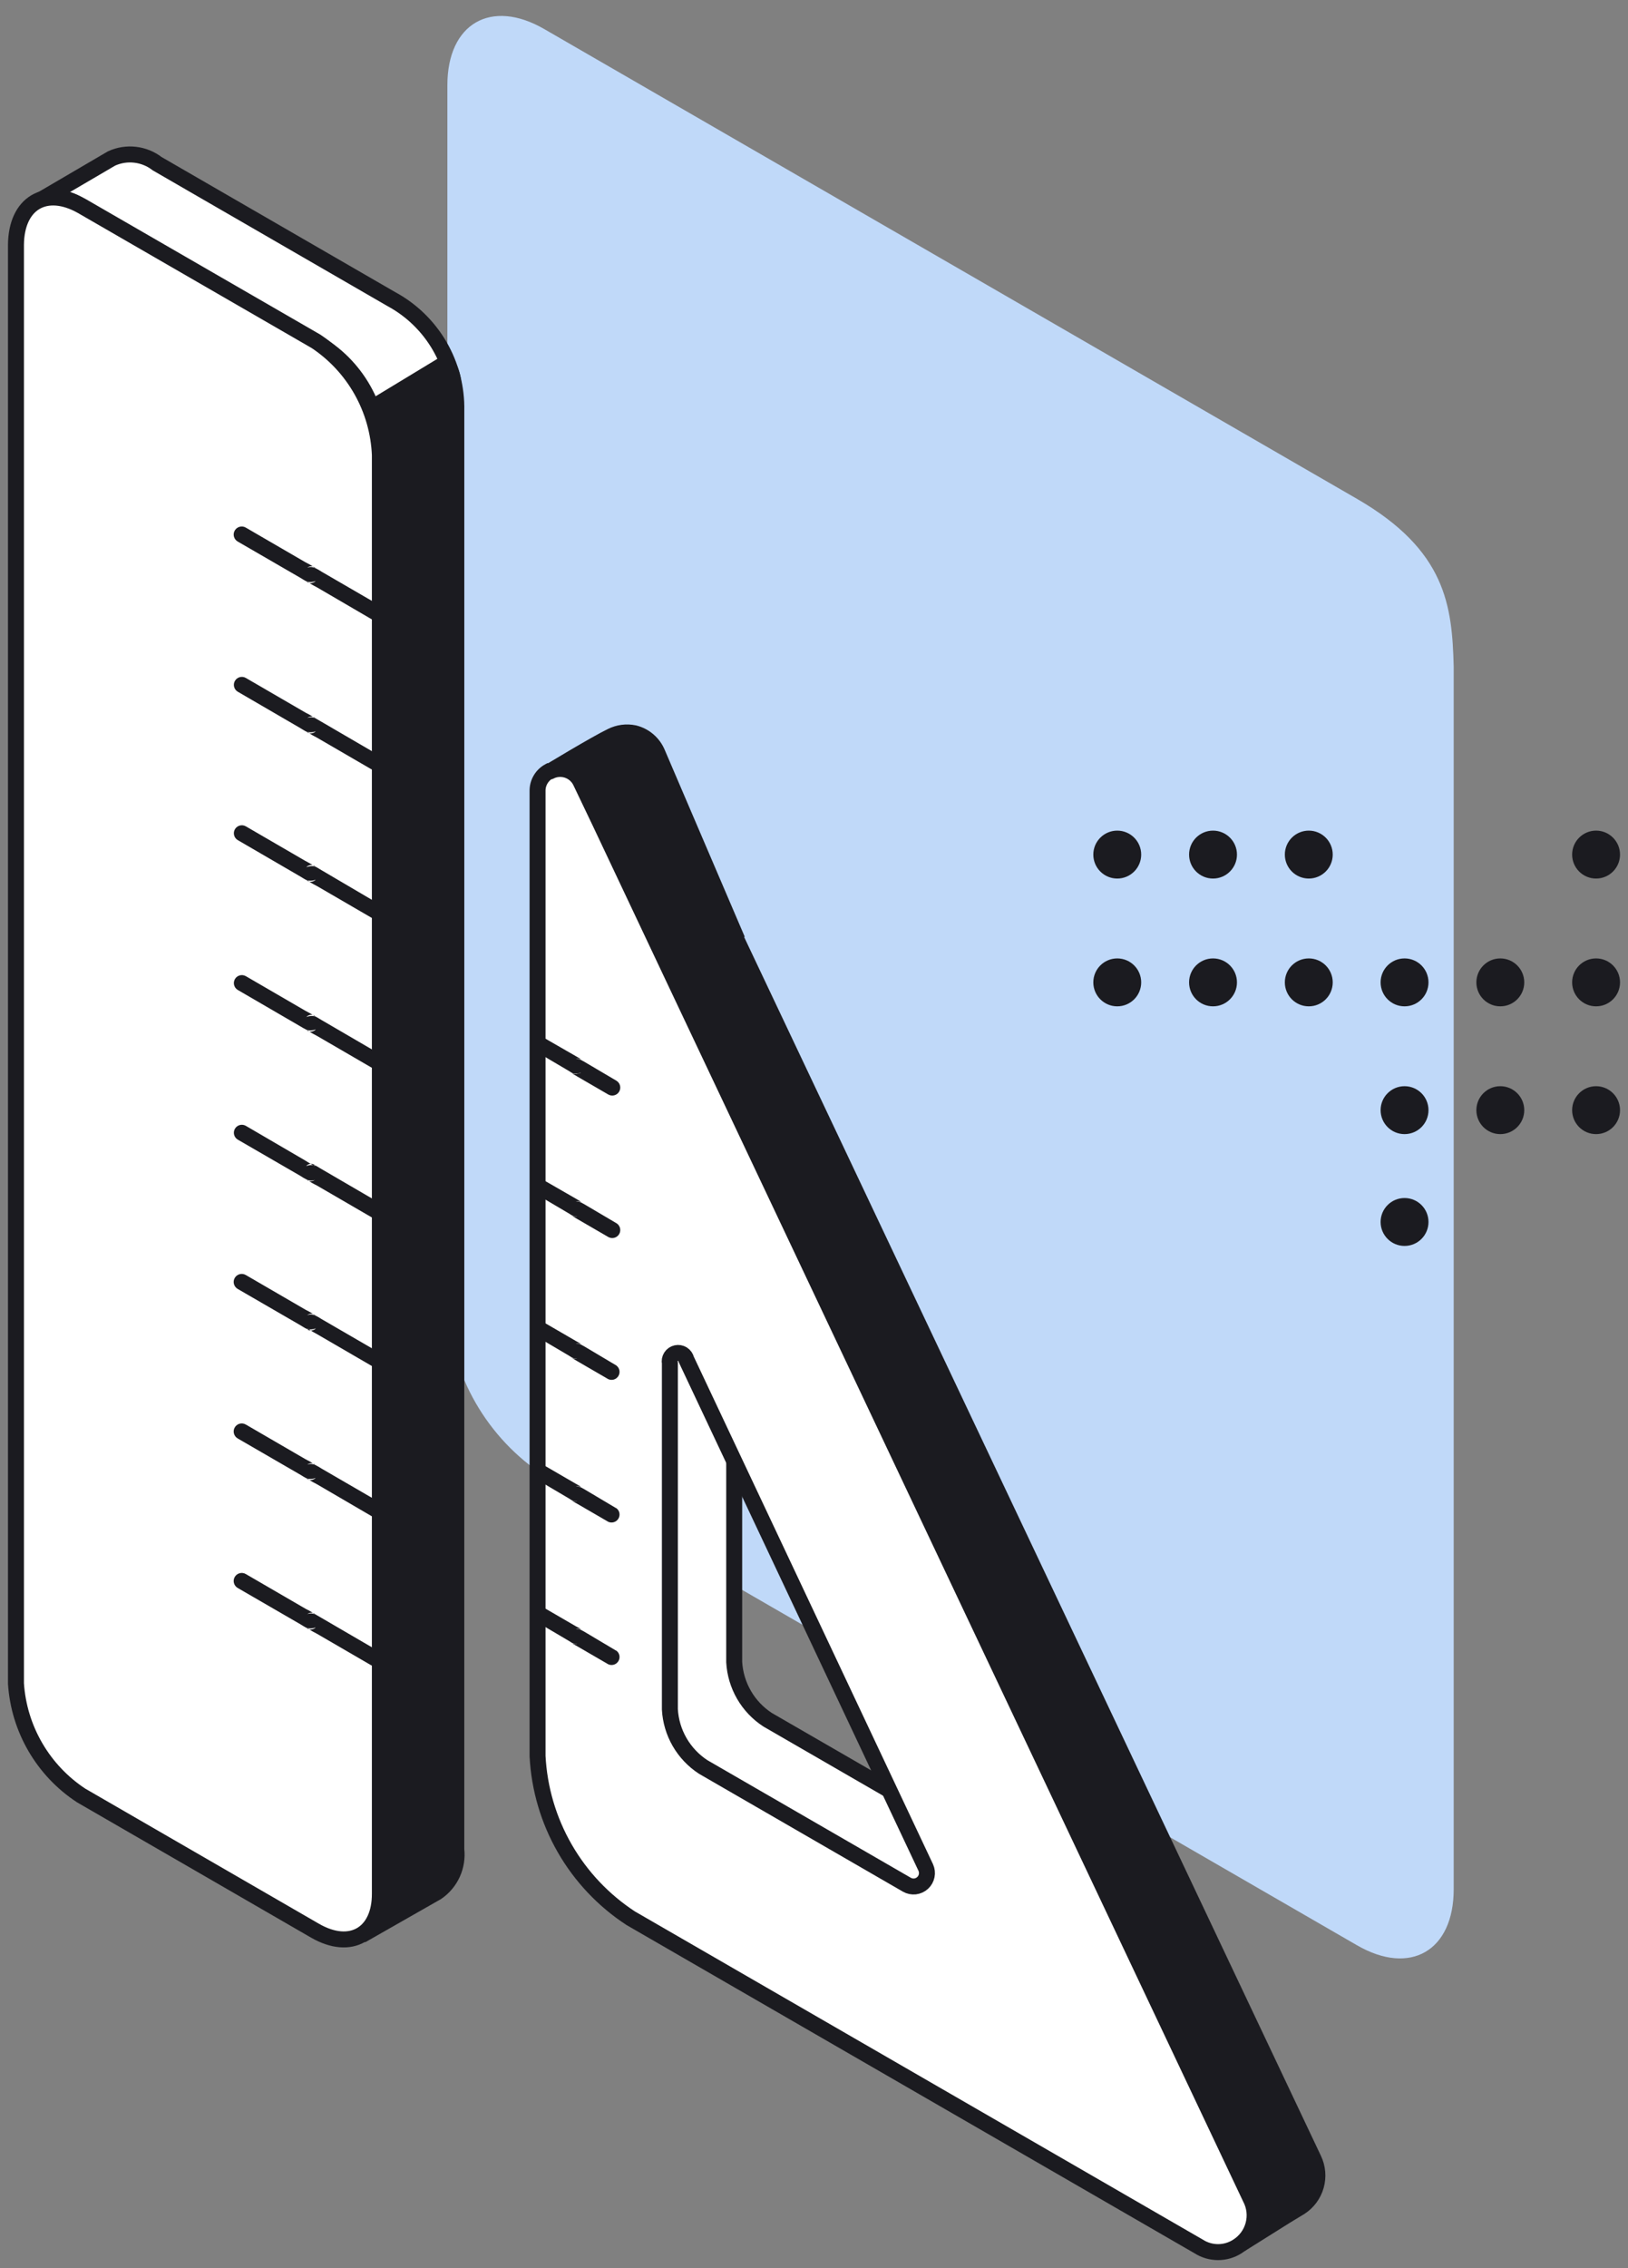
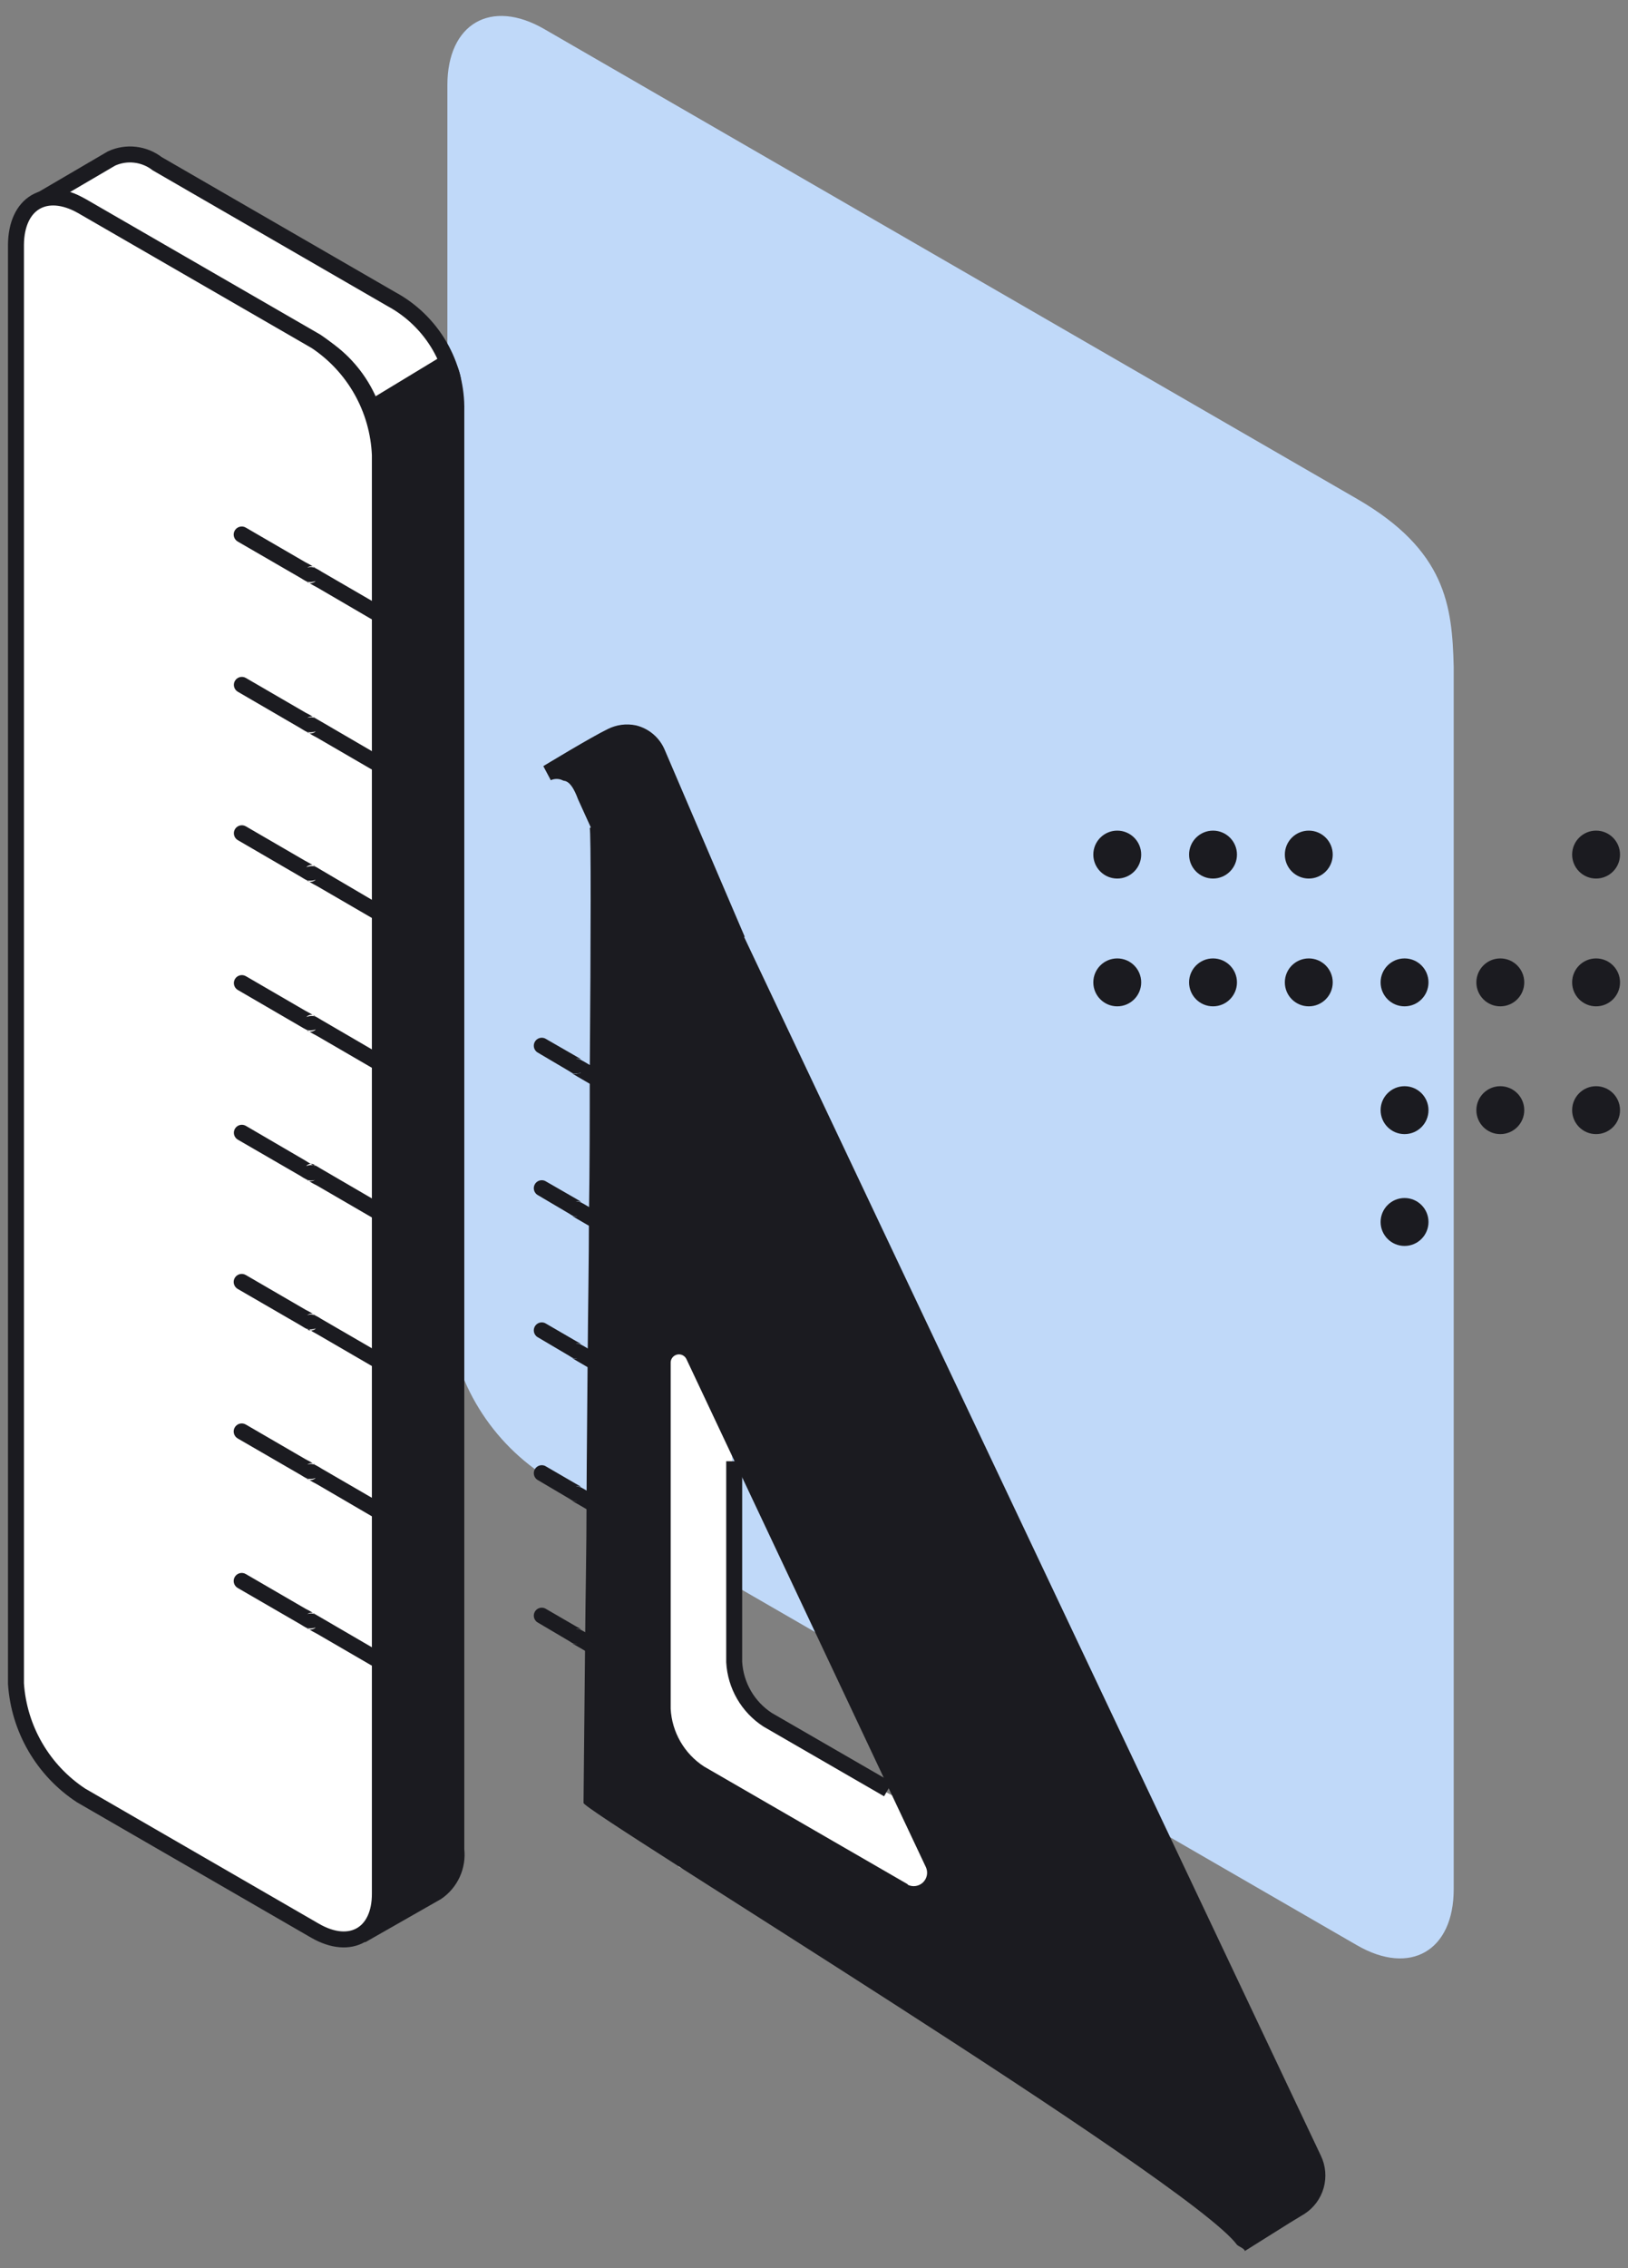
<svg xmlns="http://www.w3.org/2000/svg" width="102" height="142" viewBox="0 0 102 142" fill="none">
  <rect x="0" y="0" width="102" height="142" fill="#808080" stroke="none" />
  <g id="Warstwa_5">
    <path id="Vector" fill-rule="evenodd" clip-rule="evenodd" d="M28.03 5.33V81.87C28.149 83.975 28.76 86.022 29.814 87.847C30.869 89.673 32.337 91.225 34.1 92.38C51.79 102.58 67.33 111.57 85.02 121.78C88.36 123.71 91.08 122.13 91.08 118.27V41.74C90.98 37.93 90.61 34.46 85.02 31.23L34.1 1.82C30.76 -0.11 28.03 1.48 28.03 5.33Z" fill="#C0D9F9" />
    <g id="Group 29">
      <path id="Vector_2" d="M100 55C99.171 55 98.5 54.328 98.5 53.5C98.5 52.672 99.171 52 100 52C100.828 52 101.5 52.672 101.5 53.5C101.5 54.328 100.828 55 100 55Z" fill="#1B1B20" />
      <path id="Vector_3" d="M100 63C99.171 63 98.5 62.328 98.5 61.5C98.5 60.672 99.171 60 100 60C100.828 60 101.5 60.672 101.5 61.5C101.5 62.328 100.828 63 100 63Z" fill="#1B1B20" />
      <path id="Vector_4" d="M100 71C99.171 71 98.5 70.328 98.5 69.5C98.5 68.672 99.171 68 100 68C100.828 68 101.5 68.672 101.5 69.5C101.5 70.328 100.828 71 100 71Z" fill="#1B1B20" />
      <path id="Vector_5" d="M94 63C93.171 63 92.5 62.328 92.5 61.5C92.5 60.672 93.171 60 94 60C94.828 60 95.5 60.672 95.5 61.5C95.5 62.328 94.828 63 94 63Z" fill="#1B1B20" />
      <path id="Vector_6" d="M94 71C93.171 71 92.5 70.328 92.5 69.5C92.5 68.672 93.171 68 94 68C94.828 68 95.5 68.672 95.5 69.5C95.5 70.328 94.828 71 94 71Z" fill="#1B1B20" />
      <path id="Vector_7" d="M88 63C87.172 63 86.5 62.328 86.5 61.5C86.5 60.672 87.172 60 88 60C88.829 60 89.5 60.672 89.5 61.5C89.5 62.328 88.829 63 88 63Z" fill="#1B1B20" />
      <path id="Vector_8" d="M88 71C87.172 71 86.5 70.328 86.5 69.5C86.5 68.672 87.172 68 88 68C88.829 68 89.5 68.672 89.5 69.5C89.5 70.328 88.829 71 88 71Z" fill="#1B1B20" />
      <path id="Vector_9" d="M88 78C87.172 78 86.5 77.328 86.5 76.5C86.5 75.672 87.172 75 88 75C88.829 75 89.5 75.672 89.5 76.5C89.5 77.328 88.829 78 88 78Z" fill="#1B1B20" />
      <path id="Vector_10" d="M82 55C81.172 55 80.5 54.328 80.5 53.5C80.5 52.672 81.172 52 82 52C82.829 52 83.5 52.672 83.5 53.5C83.5 54.328 82.829 55 82 55Z" fill="#1B1B20" />
      <path id="Vector_11" d="M82 63C81.172 63 80.5 62.328 80.5 61.5C80.5 60.672 81.172 60 82 60C82.829 60 83.5 60.672 83.5 61.5C83.5 62.328 82.829 63 82 63Z" fill="#1B1B20" />
      <path id="Vector_12" d="M76 55C75.171 55 74.5 54.328 74.5 53.5C74.5 52.672 75.171 52 76 52C76.828 52 77.5 52.672 77.5 53.5C77.5 54.328 76.828 55 76 55Z" fill="#1B1B20" />
      <path id="Vector_13" d="M76 63C75.171 63 74.5 62.328 74.5 61.5C74.5 60.672 75.171 60 76 60C76.828 60 77.5 60.672 77.5 61.5C77.5 62.328 76.828 63 76 63Z" fill="#1B1B20" />
      <path id="Vector_14" d="M70 55C69.172 55 68.5 54.328 68.5 53.5C68.5 52.672 69.172 52 70 52C70.828 52 71.5 52.672 71.5 53.5C71.5 54.328 70.828 55 70 55Z" fill="#1B1B20" />
      <path id="Vector_15" d="M70 63C69.172 63 68.5 62.328 68.5 61.5C68.5 60.672 69.172 60 70 60C70.828 60 71.5 60.672 71.5 61.5C71.5 62.328 70.828 63 70 63Z" fill="#1B1B20" />
    </g>
    <path id="Vector_16" fill-rule="evenodd" clip-rule="evenodd" d="M22.63 121.16L27.37 118.46C27.797 118.167 28.136 117.764 28.35 117.294C28.565 116.824 28.648 116.304 28.59 115.79V25.72C28.621 24.291 28.256 22.881 27.536 21.645C26.816 20.41 25.769 19.398 24.51 18.72L9.85 10.25C9.449 9.94 8.97 9.746 8.466 9.688C7.962 9.629 7.452 9.71 6.99 9.92L2.24 12.7C2.691 12.458 3.203 12.353 3.712 12.397C4.222 12.441 4.708 12.634 5.11 12.95L19.78 21.42C21.035 22.125 22.071 23.161 22.776 24.415C23.482 25.669 23.829 27.092 23.78 28.53V118.61C23.854 119.101 23.785 119.602 23.581 120.054C23.377 120.507 23.047 120.891 22.63 121.16Z" fill="white" stroke="#1B1B20" stroke-miterlimit="10" />
    <path id="Vector_17" fill-rule="evenodd" clip-rule="evenodd" d="M1 15.33V105.4C1.093 106.803 1.51 108.165 2.218 109.379C2.926 110.594 3.905 111.628 5.08 112.4L19.74 120.87C21.98 122.16 23.82 121.07 23.8 118.53V28.48C23.74 27.064 23.347 25.681 22.652 24.446C21.957 23.21 20.98 22.157 19.8 21.37L5.13 12.9C2.86 11.62 1.02 12.71 1 15.33Z" fill="white" stroke="#1B1B20" stroke-miterlimit="10" />
    <path id="Vector_18" d="M24.08 38.07L20.15 35.79C20.028 35.709 19.901 35.636 19.77 35.57C19.5 35.44 19.06 35.47 19 35.85L19.23 35.55C19.59 35.28 19.91 35.68 19.64 35.49C19.37 35.3 19.29 35.29 19.12 35.19L15.4 33.03C15.343 32.996 15.28 32.974 15.214 32.965C15.148 32.956 15.082 32.96 15.018 32.977C14.954 32.994 14.893 33.023 14.841 33.063C14.788 33.103 14.743 33.153 14.71 33.21C14.676 33.267 14.655 33.33 14.645 33.396C14.636 33.461 14.64 33.528 14.657 33.592C14.674 33.656 14.703 33.716 14.743 33.769C14.783 33.822 14.833 33.866 14.89 33.9L18.83 36.18C18.95 36.25 19.08 36.34 19.21 36.4C19.34 36.46 19.91 36.49 19.97 36.12L19.74 36.41C19.36 36.67 19.07 36.29 19.34 36.47C19.61 36.65 19.68 36.67 19.86 36.77L23.58 38.94C23.695 39.006 23.832 39.024 23.961 38.989C24.089 38.955 24.199 38.87 24.265 38.755C24.331 38.64 24.349 38.503 24.314 38.374C24.279 38.246 24.195 38.136 24.08 38.07Z" fill="#1B1B20" />
    <path id="Vector_19" d="M24.08 47.48L20.15 45.19L19.77 44.97C19.5 44.85 19.06 44.88 19 45.26L19.23 44.96C19.59 44.69 19.91 45.09 19.64 44.9C19.37 44.71 19.29 44.7 19.12 44.6L15.4 42.44C15.286 42.375 15.151 42.358 15.024 42.391C14.898 42.425 14.789 42.507 14.722 42.62C14.655 42.732 14.636 42.867 14.667 42.994C14.698 43.121 14.778 43.231 14.89 43.3L18.83 45.59C18.95 45.66 19.08 45.75 19.21 45.81C19.34 45.87 19.91 45.9 19.97 45.52L19.74 45.82C19.36 46.08 19.07 45.7 19.34 45.88C19.61 46.06 19.68 46.08 19.86 46.18L23.58 48.34C23.693 48.391 23.82 48.398 23.938 48.361C24.056 48.323 24.156 48.243 24.218 48.136C24.28 48.029 24.301 47.903 24.275 47.781C24.25 47.66 24.18 47.553 24.08 47.48Z" fill="#1B1B20" />
    <path id="Vector_20" d="M24.08 56.79L20.15 54.48C20.02 54.41 19.9 54.32 19.77 54.26C19.64 54.2 19.06 54.17 19 54.55L19.23 54.25C19.59 53.98 19.91 54.37 19.64 54.19C19.37 54.01 19.29 53.99 19.12 53.89L15.4 51.73C15.286 51.665 15.151 51.647 15.024 51.681C14.898 51.715 14.789 51.797 14.722 51.909C14.655 52.022 14.636 52.157 14.667 52.284C14.698 52.411 14.778 52.521 14.89 52.59L18.83 54.88C18.95 54.95 19.08 55.04 19.21 55.1C19.34 55.16 19.91 55.19 19.97 54.81L19.74 55.11C19.36 55.37 19.07 54.99 19.34 55.17C19.61 55.35 19.68 55.37 19.86 55.47L23.58 57.63C23.693 57.681 23.82 57.688 23.938 57.65C24.056 57.613 24.156 57.533 24.218 57.426C24.28 57.319 24.301 57.192 24.275 57.071C24.25 56.95 24.18 56.843 24.08 56.77V56.79Z" fill="#1B1B20" />
    <path id="Vector_21" d="M24.08 66.15L20.15 63.86C20.02 63.79 19.9 63.7 19.77 63.64C19.64 63.58 19.06 63.55 19 63.92L19.23 63.63C19.59 63.36 19.91 63.75 19.64 63.57C19.37 63.39 19.29 63.37 19.12 63.27L15.4 61.11C15.286 61.045 15.151 61.028 15.024 61.061C14.898 61.095 14.789 61.177 14.722 61.289C14.655 61.402 14.636 61.537 14.667 61.664C14.698 61.791 14.778 61.901 14.89 61.97L18.83 64.26C18.95 64.33 19.08 64.41 19.21 64.47C19.34 64.53 19.91 64.56 19.97 64.19L19.74 64.49C19.36 64.75 19.07 64.37 19.34 64.55C19.61 64.73 19.68 64.75 19.86 64.85L23.58 67.01C23.693 67.061 23.82 67.068 23.938 67.031C24.056 66.993 24.156 66.913 24.218 66.806C24.28 66.699 24.301 66.572 24.275 66.451C24.25 66.33 24.18 66.223 24.08 66.15Z" fill="#1B1B20" />
    <path id="Vector_22" d="M24.08 75.48L20.15 73.19C20.02 73.12 19.9 73.03 19.77 72.97C19.64 72.91 19.06 72.88 19 73.25L19.23 72.95C19.59 72.69 19.91 73.08 19.64 72.95C19.37 72.82 19.29 72.75 19.12 72.65L15.4 70.48C15.286 70.415 15.151 70.397 15.024 70.431C14.898 70.465 14.789 70.546 14.722 70.659C14.655 70.772 14.636 70.907 14.667 71.034C14.698 71.161 14.778 71.271 14.89 71.34L18.83 73.62C18.951 73.703 19.078 73.776 19.21 73.84C19.47 73.97 19.91 73.93 19.97 73.56L19.74 73.86C19.36 74.11 19.07 73.73 19.34 73.92C19.61 74.11 19.68 74.12 19.86 74.22L23.58 76.38C23.693 76.431 23.82 76.438 23.938 76.4C24.056 76.363 24.156 76.283 24.218 76.176C24.28 76.069 24.301 75.942 24.275 75.821C24.25 75.7 24.18 75.593 24.08 75.52V75.48Z" fill="#1B1B20" />
    <path id="Vector_23" d="M24.08 84.86L20.15 82.58C20.028 82.499 19.901 82.426 19.77 82.36C19.5 82.23 19.06 82.27 19 82.64L19.23 82.34C19.59 82.08 19.91 82.47 19.64 82.28C19.37 82.09 19.29 82.08 19.12 81.98L15.4 79.82C15.343 79.787 15.28 79.765 15.214 79.755C15.148 79.746 15.082 79.75 15.018 79.767C14.954 79.784 14.893 79.813 14.841 79.853C14.788 79.893 14.743 79.943 14.71 80C14.676 80.057 14.655 80.12 14.645 80.186C14.636 80.251 14.64 80.318 14.657 80.382C14.674 80.446 14.703 80.507 14.743 80.559C14.783 80.612 14.833 80.656 14.89 80.69L18.83 82.97C18.95 83.04 19.08 83.13 19.21 83.19C19.34 83.25 19.91 83.28 19.97 82.91L19.74 83.21C19.36 83.46 19.07 83.08 19.34 83.21C19.506 83.325 19.68 83.428 19.86 83.52L23.58 85.68C23.637 85.713 23.7 85.734 23.765 85.743C23.831 85.751 23.897 85.746 23.961 85.729C24.024 85.712 24.084 85.683 24.136 85.642C24.188 85.602 24.232 85.552 24.265 85.495C24.298 85.438 24.319 85.375 24.327 85.309C24.336 85.244 24.331 85.178 24.314 85.114C24.297 85.05 24.267 84.991 24.227 84.939C24.187 84.887 24.137 84.843 24.08 84.81V84.86Z" fill="#1B1B20" />
    <path id="Vector_24" d="M24.08 94.22L20.15 91.94C20.028 91.859 19.901 91.786 19.77 91.72C19.5 91.59 19.06 91.62 19 92L19.23 91.7C19.59 91.43 19.91 91.83 19.64 91.64C19.37 91.45 19.29 91.44 19.12 91.34L15.4 89.18C15.343 89.147 15.28 89.125 15.214 89.116C15.148 89.106 15.082 89.111 15.018 89.127C14.954 89.144 14.893 89.173 14.841 89.213C14.788 89.253 14.743 89.303 14.71 89.36C14.676 89.417 14.655 89.48 14.645 89.546C14.636 89.612 14.64 89.678 14.657 89.742C14.674 89.806 14.703 89.867 14.743 89.919C14.783 89.972 14.833 90.017 14.89 90.05L18.83 92.33C18.95 92.4 19.08 92.49 19.21 92.55C19.34 92.61 19.91 92.64 19.97 92.27L19.74 92.56C19.36 92.82 19.07 92.44 19.34 92.62C19.61 92.8 19.68 92.82 19.86 92.92L23.58 95.09C23.637 95.123 23.7 95.144 23.765 95.153C23.831 95.161 23.897 95.157 23.961 95.139C24.024 95.122 24.084 95.093 24.136 95.052C24.188 95.012 24.232 94.962 24.265 94.905C24.298 94.848 24.319 94.785 24.327 94.72C24.336 94.654 24.331 94.588 24.314 94.524C24.297 94.461 24.267 94.401 24.227 94.349C24.187 94.297 24.137 94.253 24.08 94.22Z" fill="#1B1B20" />
    <path id="Vector_25" d="M24.08 103.58L20.15 101.29L19.77 101.07C19.5 100.95 19.06 100.98 19 101.36L19.23 101.06C19.59 100.79 19.91 101.19 19.64 101C19.37 100.81 19.29 100.8 19.12 100.7L15.4 98.54C15.343 98.506 15.28 98.484 15.214 98.475C15.148 98.466 15.082 98.47 15.018 98.487C14.954 98.504 14.893 98.533 14.841 98.573C14.788 98.613 14.743 98.663 14.71 98.72C14.676 98.777 14.655 98.84 14.645 98.906C14.636 98.971 14.64 99.038 14.657 99.102C14.674 99.166 14.703 99.226 14.743 99.279C14.783 99.332 14.833 99.376 14.89 99.41L18.83 101.69C18.95 101.76 19.08 101.85 19.21 101.91C19.34 101.97 19.91 102 19.97 101.62L19.74 101.92C19.36 102.18 19.07 101.8 19.34 101.98C19.61 102.16 19.68 102.18 19.86 102.28L23.58 104.44C23.693 104.491 23.82 104.498 23.938 104.461C24.056 104.423 24.156 104.343 24.218 104.236C24.28 104.129 24.301 104.002 24.275 103.881C24.25 103.76 24.18 103.653 24.08 103.58Z" fill="#1B1B20" />
    <path id="Vector_26" fill-rule="evenodd" clip-rule="evenodd" d="M23.15 25.04C23.324 25.225 23.475 25.43 23.6 25.65C23.87 26.58 23.89 96.25 23.89 96.25C23.89 96.85 23.89 97.96 23.89 99.39C23.97 109.21 23.94 118.25 23.68 120.84L26.95 118.95C27.48 118.649 27.919 118.213 28.223 117.685C28.527 117.158 28.685 116.559 28.68 115.95L28.89 24.59C28.988 23.806 28.788 23.014 28.33 22.37L28.12 22.03" fill="#1B1B20" />
    <path id="Vector_27" fill-rule="evenodd" clip-rule="evenodd" d="M39.694 82.614C32.994 86.044 41.864 114.384 42.534 116.884C49.534 119.674 61.264 117.754 68.274 120.554L64.034 112.804L54.204 107.214C53.784 106.514 57.542 108.224 57.768 108.681C63.837 118.879 50.031 109.119 45.862 105.5V81.944C44.952 81.864 40.304 82.304 39.694 82.614Z" fill="white" />
    <g id="Vector_28">
      <path fill-rule="evenodd" clip-rule="evenodd" d="M46.2 58.84L41.2 47.17C41.075 46.858 40.877 46.58 40.623 46.359C40.369 46.138 40.066 45.981 39.74 45.9C39.252 45.798 38.745 45.865 38.3 46.09C37.3 46.57 34.3 48.39 34.3 48.39C34.48 48.307 34.676 48.264 34.875 48.264C35.073 48.264 35.27 48.307 35.45 48.39C36.11 48.51 36.45 49.24 36.68 49.85L41.89 61.32" fill="#1B1B20" />
      <path d="M46.2 58.84L41.2 47.17C41.075 46.858 40.877 46.58 40.623 46.359C40.369 46.138 40.066 45.981 39.74 45.9C39.252 45.798 38.745 45.865 38.3 46.09C37.3 46.57 34.3 48.39 34.3 48.39C34.48 48.307 34.676 48.264 34.875 48.264C35.073 48.264 35.27 48.307 35.45 48.39C36.11 48.51 36.45 49.24 36.68 49.85L41.89 61.32" stroke="#1B1B20" stroke-miterlimit="10" />
    </g>
    <path id="Vector_29" fill-rule="evenodd" clip-rule="evenodd" d="M82.76 134.96L41.99 48.88L37.62 51.48H37.55L36.95 51.84C37.03 52.11 37.02 58.57 36.95 67.2C36.95 69.98 36.95 72.99 36.9 76.09C36.9 79 36.84 82 36.819 84.96C36.8 87.92 36.76 90.96 36.75 93.84C36.75 97.05 36.68 100.06 36.66 102.7C36.6 108.77 36.56 112.87 36.56 112.87C36.56 113.4 74.56 136.53 77.5 140.53C77.61 140.64 77.98 140.767 77.992 140.922L80.85 139.13L81.74 138.59C82.321 138.212 82.745 137.635 82.933 136.967C83.12 136.299 83.059 135.586 82.76 134.96ZM56.87 117.96L44.11 110.59C43.502 110.195 42.996 109.662 42.633 109.035C42.27 108.408 42.06 107.704 42.02 106.98V85.34C42.012 85.217 42.048 85.095 42.122 84.997C42.196 84.898 42.302 84.829 42.422 84.801C42.542 84.773 42.668 84.789 42.778 84.846C42.887 84.903 42.973 84.996 43.02 85.11L58.02 116.91C58.087 117.068 58.104 117.244 58.069 117.412C58.034 117.581 57.947 117.734 57.822 117.852C57.697 117.97 57.538 118.046 57.367 118.071C57.197 118.096 57.023 118.067 56.87 117.99V117.96Z" fill="#1B1B20" />
-     <path id="Vector_30" fill-rule="evenodd" clip-rule="evenodd" d="M78.34 137.61L42.16 61.15L37.59 51.48L36.39 48.97C36.312 48.798 36.2 48.643 36.061 48.515C35.922 48.387 35.758 48.287 35.58 48.223C35.402 48.159 35.213 48.131 35.024 48.141C34.836 48.15 34.65 48.198 34.48 48.28H34.41C34.185 48.4 33.997 48.581 33.868 48.802C33.739 49.022 33.674 49.275 33.68 49.53V109.94C33.785 111.972 34.368 113.951 35.383 115.715C36.398 117.479 37.816 118.978 39.52 120.09L75.11 140.64C75.47 140.869 75.888 140.99 76.315 140.99C76.742 140.99 77.16 140.869 77.52 140.64C78.015 140.333 78.375 139.849 78.527 139.287C78.68 138.724 78.613 138.125 78.34 137.61ZM43 85.11L58 116.91C58.074 117.072 58.095 117.253 58.06 117.427C58.025 117.602 57.935 117.76 57.804 117.88C57.673 118 57.507 118.076 57.33 118.096C57.153 118.115 56.974 118.078 56.82 117.99L44.06 110.62C43.453 110.225 42.947 109.692 42.583 109.065C42.22 108.438 42.01 107.734 41.97 107.01V85.34C41.94 85.203 41.965 85.06 42.04 84.942C42.115 84.824 42.233 84.74 42.37 84.71C42.507 84.68 42.65 84.704 42.768 84.779C42.886 84.855 42.97 84.974 43 85.11Z" fill="white" stroke="#1B1B20" stroke-miterlimit="10" />
    <path id="Vector_31" d="M46 91.48V104.05C46.041 104.773 46.251 105.477 46.614 106.104C46.977 106.731 47.483 107.264 48.09 107.66L55.64 112.02" stroke="#1B1B20" stroke-miterlimit="10" />
    <path id="Vector_32" d="M38.61 67.65L36.61 66.47L36.41 66.36C36.15 66.22 35.72 66.3 35.67 66.65L35.9 66.35L36.15 66.28C36.43 66.28 36.47 66.4 36.35 66.28L36.08 66.12L34.15 65.01C34.038 64.959 33.91 64.952 33.792 64.989C33.674 65.027 33.574 65.107 33.512 65.214C33.45 65.321 33.43 65.448 33.455 65.569C33.481 65.69 33.55 65.797 33.65 65.87L35.65 67.05L35.84 67.17C36.1 67.3 36.54 67.17 36.59 66.87L36.36 67.17L36.11 67.24C35.82 67.24 35.79 67.13 35.91 67.24L36.18 67.4L38.11 68.52C38.226 68.586 38.363 68.604 38.491 68.569C38.62 68.535 38.729 68.45 38.795 68.335C38.862 68.219 38.879 68.083 38.845 67.954C38.81 67.826 38.726 67.716 38.61 67.65Z" fill="#1B1B20" />
    <path id="Vector_33" d="M38.61 76.57L36.61 75.39L36.41 75.28C36.15 75.14 35.72 75.22 35.67 75.57L35.9 75.27L36.15 75.2C36.43 75.2 36.47 75.32 36.35 75.2L36.08 75.04L34.15 73.93C34.038 73.879 33.91 73.872 33.792 73.909C33.674 73.947 33.574 74.027 33.512 74.134C33.45 74.241 33.43 74.368 33.455 74.489C33.481 74.61 33.55 74.717 33.65 74.79L35.65 75.97L35.84 76.09C36.1 76.22 36.54 76.15 36.59 75.79L36.36 76.09L36.11 76.16C35.82 76.16 35.79 76.05 35.91 76.16L36.18 76.32L38.11 77.44C38.226 77.506 38.363 77.524 38.491 77.489C38.62 77.455 38.729 77.371 38.795 77.255C38.862 77.14 38.879 77.003 38.845 76.874C38.81 76.746 38.726 76.636 38.61 76.57Z" fill="#1B1B20" />
    <path id="Vector_34" d="M38.61 85.48L36.61 84.29L36.41 84.18C36.15 84.04 35.72 84.12 35.67 84.47L35.9 84.17L36.15 84.1C36.43 84.1 36.47 84.22 36.35 84.1L36.08 83.95L34.15 82.83C34.038 82.779 33.91 82.772 33.792 82.809C33.674 82.847 33.574 82.927 33.512 83.034C33.45 83.141 33.43 83.268 33.455 83.389C33.481 83.51 33.55 83.617 33.65 83.69L35.65 84.87L35.84 84.99C36.1 85.12 36.54 85.05 36.59 84.7L36.36 84.99L36.11 85.06C35.82 85.06 35.79 84.95 35.91 85.06L36.18 85.22L38.11 86.34C38.223 86.391 38.351 86.398 38.469 86.361C38.587 86.323 38.686 86.243 38.748 86.136C38.811 86.029 38.831 85.902 38.806 85.781C38.78 85.66 38.71 85.553 38.61 85.48Z" fill="#1B1B20" />
    <path id="Vector_35" d="M38.61 94.42L36.61 93.23L36.41 93.12C36.15 92.98 35.72 93.06 35.67 93.41L35.9 93.11L36.15 93.04C36.43 93.04 36.47 93.16 36.35 93.04L36.08 92.89L34.15 91.77C34.038 91.719 33.91 91.712 33.792 91.749C33.674 91.787 33.574 91.867 33.512 91.974C33.45 92.081 33.43 92.208 33.455 92.329C33.481 92.45 33.55 92.557 33.65 92.63L35.65 93.81L35.84 93.93C36.1 94.06 36.54 93.99 36.59 93.64L36.36 93.93L36.11 94C35.82 94 35.79 93.89 35.91 94L36.18 94.15L38.11 95.27C38.223 95.321 38.351 95.328 38.469 95.29C38.587 95.253 38.686 95.173 38.748 95.066C38.811 94.959 38.831 94.832 38.806 94.711C38.78 94.59 38.71 94.483 38.61 94.41V94.42Z" fill="#1B1B20" />
    <path id="Vector_36" d="M38.61 103.34L36.61 102.15L36.41 102.04C36.15 101.9 35.72 101.98 35.67 102.33L35.9 102.03L36.15 101.96C36.43 101.96 36.47 102.08 36.35 101.96L36.08 101.81L34.15 100.69C34.038 100.639 33.91 100.632 33.792 100.67C33.674 100.707 33.574 100.787 33.512 100.894C33.45 101.001 33.43 101.128 33.455 101.249C33.481 101.37 33.55 101.477 33.65 101.55L35.65 102.73L35.84 102.85C36.1 102.98 36.54 102.91 36.59 102.56L36.36 102.86L36.11 102.92C35.82 102.92 35.79 102.81 35.91 102.92L36.18 103.07L38.11 104.19C38.223 104.241 38.351 104.248 38.469 104.211C38.587 104.173 38.686 104.093 38.748 103.986C38.811 103.879 38.831 103.752 38.806 103.631C38.78 103.51 38.71 103.403 38.61 103.33V103.34Z" fill="#1B1B20" />
  </g>
</svg>